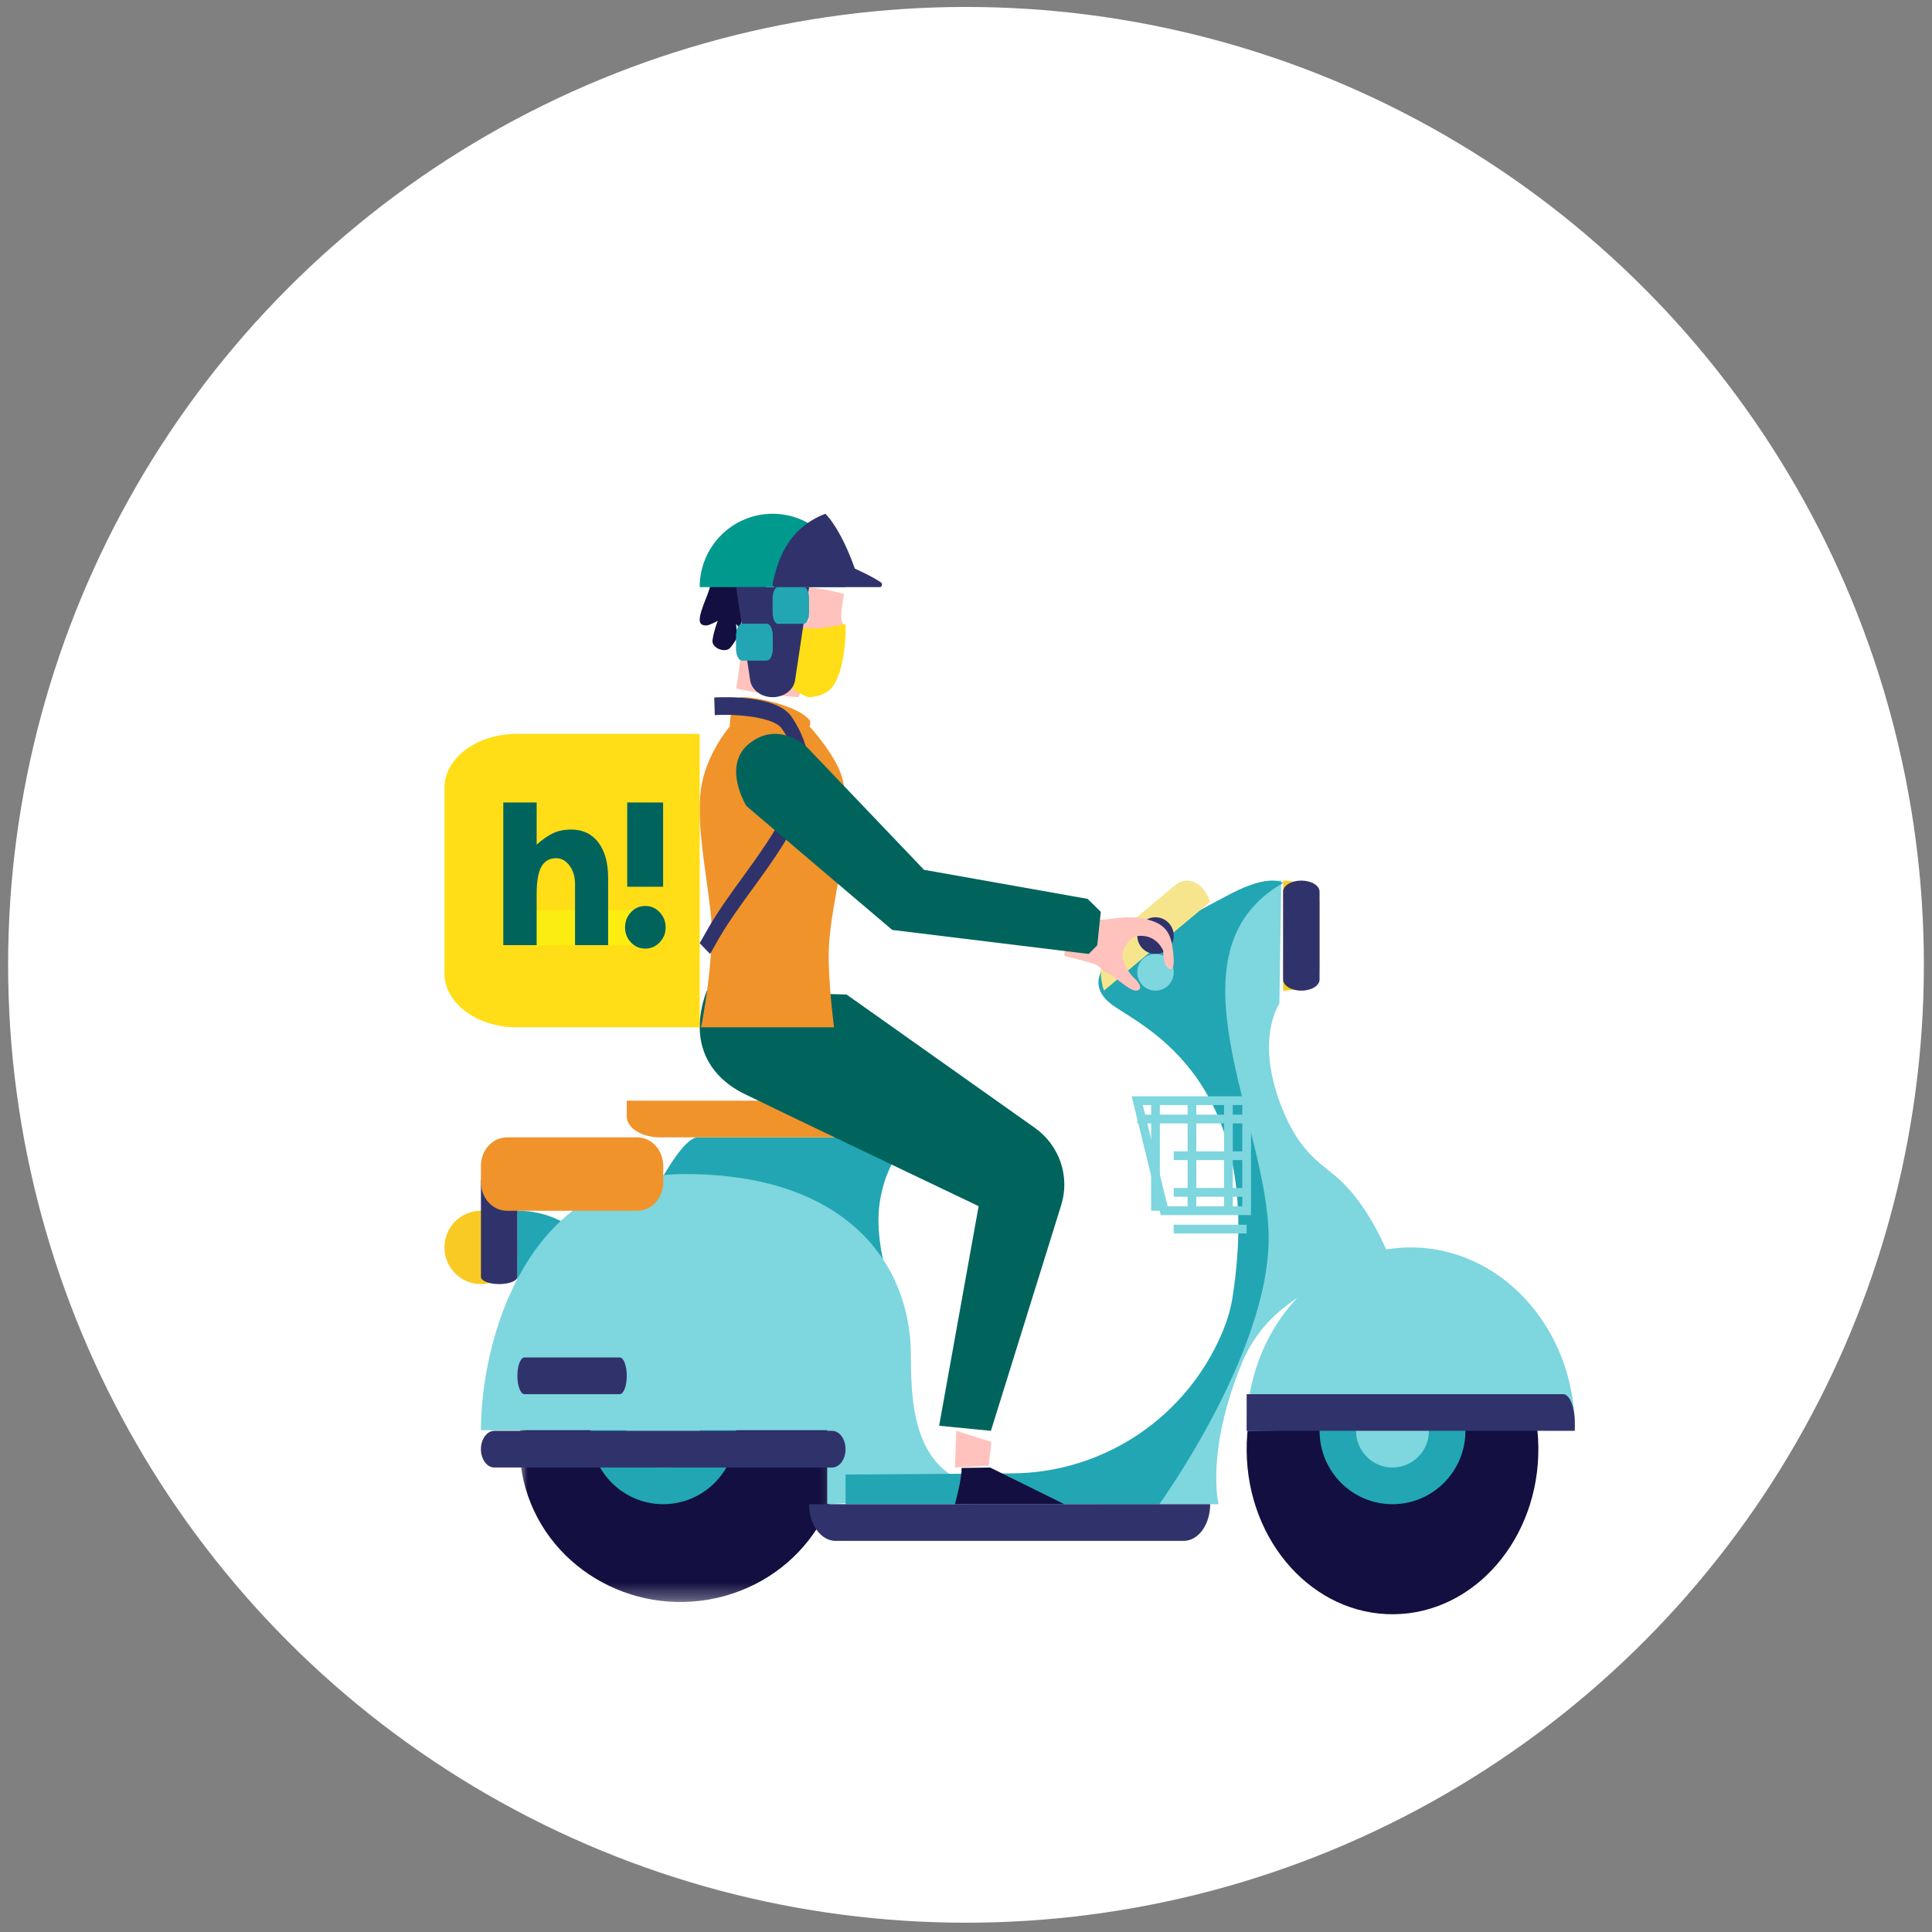
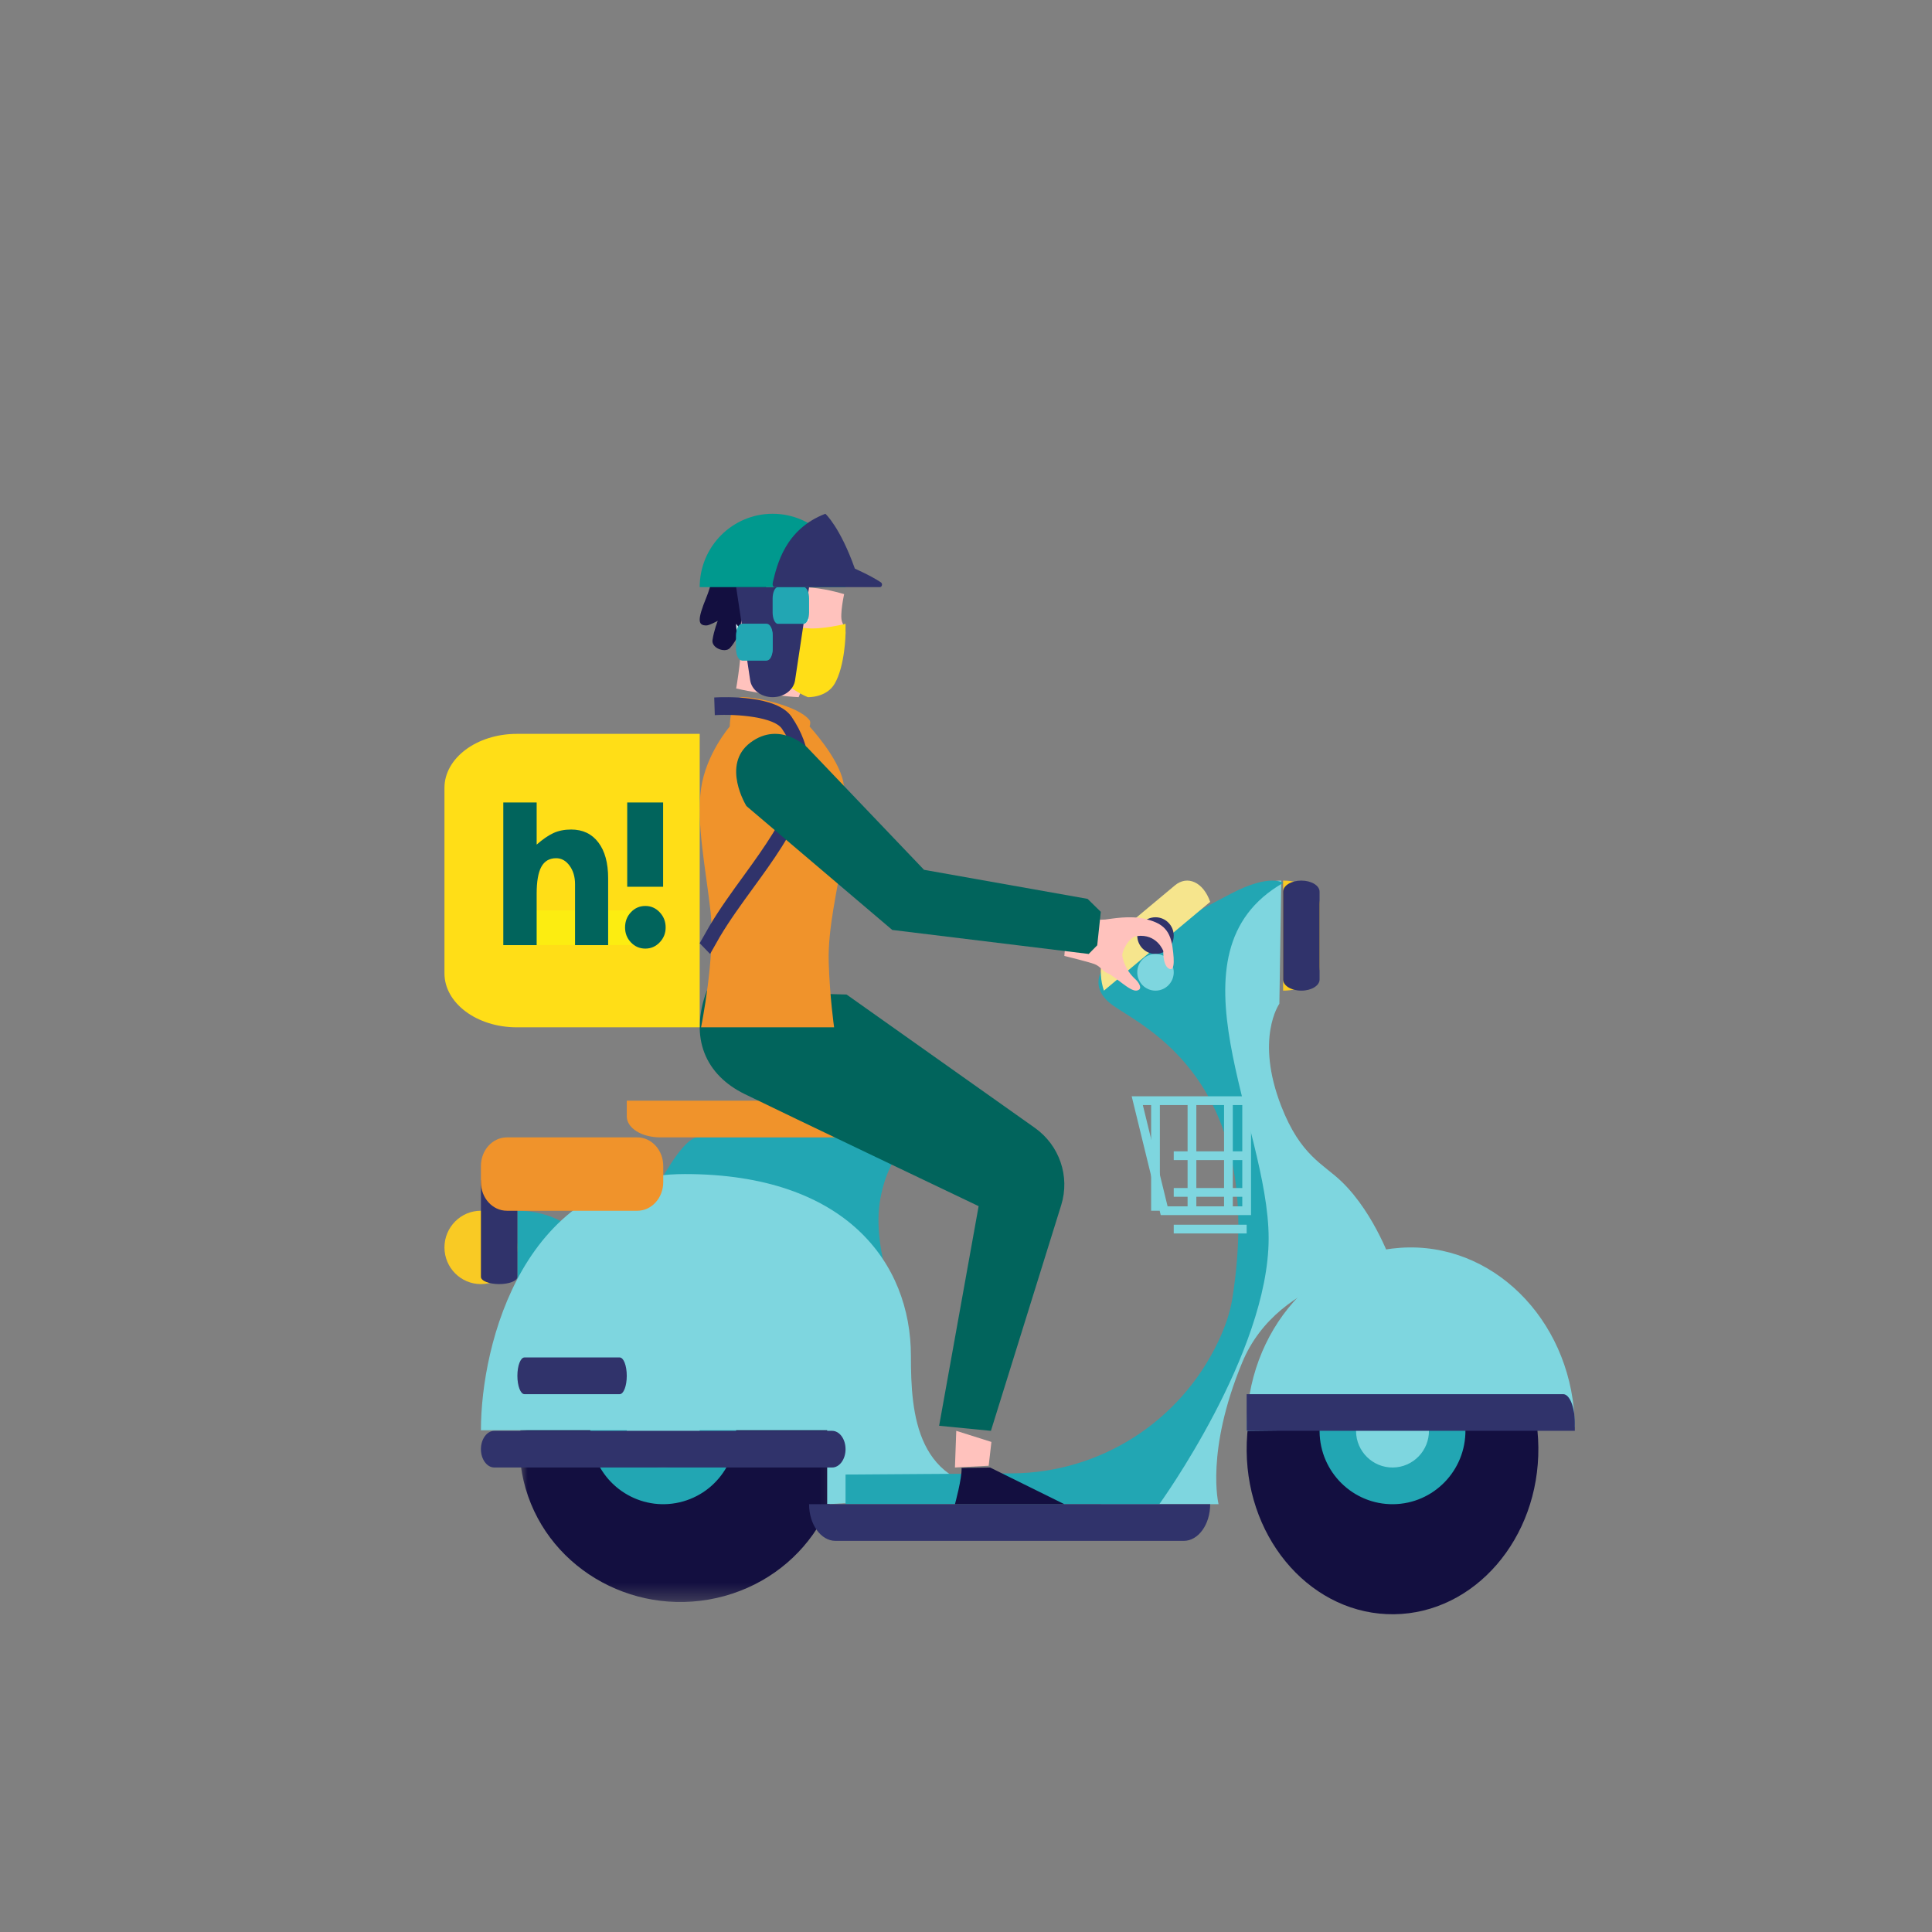
<svg xmlns="http://www.w3.org/2000/svg" width="119" height="119" viewBox="0 0 119 119" fill="none">
  <rect x="0" y="0" width="119" height="119" fill="#808080" stroke="none" />
-   <circle cx="59.5" cy="59.428" r="59" fill="white" />
  <path fill-rule="evenodd" clip-rule="evenodd" d="M27.376 76.834C27.376 78.082 28.381 79.093 29.621 79.093C30.863 79.093 31.868 78.082 31.868 76.834C31.868 75.585 30.863 74.574 29.621 74.574C28.381 74.574 27.376 75.585 27.376 76.834Z" fill="#F9CA24" />
  <path fill-rule="evenodd" clip-rule="evenodd" d="M36.36 76.674C36.36 76.674 34.836 74.574 31.868 74.574V81.353L36.36 76.674Z" fill="#22A6B3" />
  <path fill-rule="evenodd" clip-rule="evenodd" d="M30.745 79.093C31.365 79.093 31.868 78.893 31.868 78.646V72.762C31.868 72.515 31.365 72.315 30.745 72.315C30.124 72.315 29.622 72.515 29.622 72.762V78.646C29.622 78.893 30.124 79.093 30.745 79.093Z" fill="#30336B" />
  <path fill-rule="evenodd" clip-rule="evenodd" d="M55.633 81.353C55.633 81.353 53.614 77.103 54.224 73.834C54.834 70.564 56.573 70.056 56.573 70.056H42.98C41.561 70.056 38.605 76.942 38.605 76.942L55.633 81.353Z" fill="#22A6B3" />
  <path fill-rule="evenodd" clip-rule="evenodd" d="M76.787 89.37C76.84 94.985 80.906 99.488 85.867 99.428C90.828 99.367 94.807 94.766 94.754 89.151C94.7 83.536 90.635 79.033 85.674 79.094C80.712 79.154 76.734 83.755 76.787 89.37Z" fill="#130F40" />
  <path fill-rule="evenodd" clip-rule="evenodd" d="M81.279 88.179C81.305 90.675 83.338 92.677 85.819 92.65C88.299 92.623 90.289 90.578 90.262 88.082C90.235 85.586 88.202 83.585 85.722 83.613C83.242 83.639 81.252 85.684 81.279 88.179Z" fill="#22A6B3" />
  <path fill-rule="evenodd" clip-rule="evenodd" d="M83.525 88.156C83.537 89.403 84.554 90.403 85.795 90.39C87.035 90.376 88.03 89.354 88.016 88.106C88.003 86.859 86.987 85.859 85.747 85.872C84.505 85.886 83.511 86.908 83.525 88.156Z" fill="#7ED6DF" />
  <path fill-rule="evenodd" clip-rule="evenodd" d="M86.785 76.835C92.367 76.768 96.94 81.719 97 87.891L76.787 88.131C76.727 81.959 81.203 76.901 86.785 76.835Z" fill="#7ED6DF" />
  <path fill-rule="evenodd" clip-rule="evenodd" d="M76.787 88.131H97V87.632C97 86.66 96.678 85.872 96.282 85.872H76.787V88.131Z" fill="#30336B" />
  <mask id="mask0_9398_8306" style="mask-type:luminance" maskUnits="userSpaceOnUse" x="31" y="79" width="21" height="20">
    <path fill-rule="evenodd" clip-rule="evenodd" d="M51.82 79.475H32V98.675H51.82V79.475Z" fill="white" />
  </mask>
  <g mask="url(#mask0_9398_8306)">
    <path fill-rule="evenodd" clip-rule="evenodd" d="M32.378 91.692C33.87 96.792 39.348 99.754 44.612 98.309C49.876 96.863 52.934 91.557 51.441 86.457C49.949 81.357 44.472 78.395 39.208 79.841C33.944 81.286 30.886 86.592 32.378 91.692Z" fill="#130F40" />
  </g>
  <path fill-rule="evenodd" clip-rule="evenodd" d="M36.531 89.363C37.208 91.764 39.69 93.158 42.076 92.478C44.462 91.797 45.848 89.299 45.172 86.899C44.495 84.499 42.012 83.104 39.627 83.785C37.24 84.465 35.854 86.963 36.531 89.363Z" fill="#22A6B3" />
  <path fill-rule="evenodd" clip-rule="evenodd" d="M38.691 88.747C39.03 89.947 40.271 90.644 41.464 90.304C42.657 89.963 43.35 88.715 43.012 87.515C42.673 86.314 41.432 85.618 40.239 85.958C39.046 86.298 38.353 87.547 38.691 88.747Z" fill="#7ED6DF" />
  <path fill-rule="evenodd" clip-rule="evenodd" d="M62.126 91.767C56.397 91.767 56.107 87.073 56.107 83.515C56.107 77.812 52.117 72.315 42.188 72.315C32.258 72.315 29.622 82.775 29.622 88.094H50.95V92.65C50.95 92.65 67.855 91.767 62.126 91.767Z" fill="#7ED6DF" />
  <path fill-rule="evenodd" clip-rule="evenodd" d="M78.802 61.825C78.802 61.825 77.29 63.951 78.919 68.137C80.115 71.209 81.513 71.688 82.654 72.797C84.727 74.812 85.77 77.951 85.77 77.951C85.77 77.951 78.789 78.429 76.513 83.921C74.237 89.414 75.057 92.65 75.057 92.65H67.803C67.803 92.65 72.989 88.513 75.245 83.364C77.502 78.215 76.581 68.633 74.555 64.738C72.528 60.843 75.409 54.239 78.919 54.239L78.802 61.825Z" fill="#7ED6DF" />
  <path fill-rule="evenodd" clip-rule="evenodd" d="M79.032 54.385C79.032 54.385 78.255 53.779 75.833 55.037C73.412 56.295 68.329 59.149 68.329 59.149C68.329 59.149 66.673 60.602 68.569 61.941C70.465 63.282 78.02 66.593 75.906 79.972C75.769 80.846 75.458 81.742 75.038 82.626C72.671 87.619 67.709 90.714 62.353 90.751L52.081 90.823V92.645L71.405 92.65C71.405 92.65 78.141 83.351 78.141 76.275C78.141 69.199 71.571 58.66 79.032 54.385Z" fill="#22A6B3" />
  <path fill-rule="evenodd" clip-rule="evenodd" d="M79.032 61.018C80.272 61.018 81.278 60.372 81.278 59.577V55.681C81.278 54.885 80.272 54.239 79.032 54.239V61.018Z" fill="#F9CA24" />
  <path fill-rule="evenodd" clip-rule="evenodd" d="M80.155 61.018C80.776 61.018 81.278 60.711 81.278 60.333V54.924C81.278 54.546 80.776 54.239 80.155 54.239C79.535 54.239 79.032 54.546 79.032 54.924V60.333C79.032 60.711 79.535 61.018 80.155 61.018Z" fill="#30336B" />
  <path fill-rule="evenodd" clip-rule="evenodd" d="M67.996 61.018L74.54 55.55C74.119 54.338 73.144 53.885 72.362 54.538L68.648 57.64C67.866 58.293 67.574 59.805 67.996 61.018Z" fill="#F6E58D" />
  <path fill-rule="evenodd" clip-rule="evenodd" d="M70.049 57.628C70.049 58.252 70.552 58.758 71.172 58.758C71.792 58.758 72.295 58.252 72.295 57.628C72.295 57.004 71.792 56.498 71.172 56.498C70.552 56.498 70.049 57.004 70.049 57.628Z" fill="#30336B" />
  <path fill-rule="evenodd" clip-rule="evenodd" d="M70.049 59.888C70.049 60.512 70.552 61.018 71.172 61.018C71.792 61.018 72.295 60.512 72.295 59.888C72.295 59.264 71.792 58.758 71.172 58.758C70.552 58.758 70.049 59.264 70.049 59.888Z" fill="#7ED6DF" />
  <path fill-rule="evenodd" clip-rule="evenodd" d="M32.301 85.872H38.172C38.412 85.872 38.605 85.366 38.605 84.742C38.605 84.119 38.412 83.612 38.172 83.612H32.301C32.062 83.612 31.868 84.119 31.868 84.742C31.868 85.366 32.062 85.872 32.301 85.872Z" fill="#30336B" />
  <path fill-rule="evenodd" clip-rule="evenodd" d="M31.22 74.575H39.254C40.137 74.575 40.852 73.786 40.852 72.813V71.817C40.852 70.844 40.137 70.056 39.254 70.056H31.22C30.337 70.056 29.622 70.844 29.622 71.817V72.813C29.622 73.786 30.337 74.575 31.22 74.575Z" fill="#F0932B" />
  <path fill-rule="evenodd" clip-rule="evenodd" d="M40.655 70.055H56.573C56.573 68.807 54.967 67.796 52.986 67.796H38.605V68.764C38.605 69.477 39.523 70.055 40.655 70.055Z" fill="#F0932B" />
  <path fill-rule="evenodd" clip-rule="evenodd" d="M51.463 94.909H72.912C73.811 94.909 74.54 93.898 74.54 92.65H49.835C49.835 93.898 50.564 94.909 51.463 94.909Z" fill="#30336B" />
  <path fill-rule="evenodd" clip-rule="evenodd" d="M30.451 90.39H51.253C51.71 90.39 52.081 89.885 52.081 89.261C52.081 88.636 51.71 88.131 51.253 88.131H30.451C29.993 88.131 29.622 88.636 29.622 89.261C29.622 89.885 29.993 90.39 30.451 90.39Z" fill="#30336B" />
  <path fill-rule="evenodd" clip-rule="evenodd" d="M44.024 34.004C44.024 34.004 44.087 35.38 43.51 36.791C42.933 38.203 42.988 38.524 43.51 38.524C43.695 38.524 44.21 38.239 44.21 38.239C44.21 38.239 43.975 38.822 43.886 39.424C43.812 39.923 44.659 40.227 44.952 39.923C45.245 39.619 45.55 38.994 45.55 38.994C45.55 38.994 45.902 39.115 46.372 40.683L47.589 33.904L44.024 34.004Z" fill="#130F40" />
  <path fill-rule="evenodd" clip-rule="evenodd" d="M51.994 36.594C51.994 36.594 51.71 37.885 51.865 38.294C52.02 38.703 52.188 38.958 51.994 39.272C51.8 39.585 51.465 40.919 51.387 41.382C51.31 41.844 50.38 42.027 49.941 42.027C49.502 42.027 49.192 42.942 49.192 42.942C49.192 42.942 47.203 42.845 45.343 42.404C45.343 42.404 45.783 39.959 45.64 38.648C45.498 37.336 47.448 35.26 51.994 36.594Z" fill="#FFC2BD" />
  <path fill-rule="evenodd" clip-rule="evenodd" d="M52.081 39.026V38.423C52.081 38.423 50.575 38.808 49.587 38.685C48.599 38.562 48.51 38.423 48.51 38.423C48.51 38.423 48.321 40.979 47.589 41.417C47.589 41.417 48.667 42.495 49.76 42.942C49.76 42.942 50.904 42.987 51.412 42.11C52.053 41.002 52.081 39.026 52.081 39.026Z" fill="#FFDE17" />
  <path fill-rule="evenodd" clip-rule="evenodd" d="M49.595 38.423L49.835 38.162C49.835 38.162 48.655 36.626 48.218 36.325C47.816 36.047 47.589 36.212 47.589 36.212L47.952 36.451L49.595 38.423Z" fill="#DFF9FB" />
  <path fill-rule="evenodd" clip-rule="evenodd" d="M47.454 40.683L47.589 40.06C47.589 40.06 45.979 39.069 45.748 38.883C45.518 38.695 45.346 38.423 45.346 38.423C45.346 38.423 45.294 38.978 45.65 39.339C46.007 39.698 47.454 40.683 47.454 40.683Z" fill="#DFF9FB" />
  <path fill-rule="evenodd" clip-rule="evenodd" d="M47.589 42.942C48.29 42.942 48.882 42.498 48.971 41.904L49.835 36.164H45.343L46.207 41.904C46.296 42.498 46.889 42.942 47.589 42.942Z" fill="#30336B" />
  <path fill-rule="evenodd" clip-rule="evenodd" d="M47.914 38.423H49.51C49.69 38.423 49.835 38.106 49.835 37.717V36.87C49.835 36.48 49.69 36.164 49.51 36.164H47.914C47.734 36.164 47.589 36.48 47.589 36.87V37.717C47.589 38.106 47.734 38.423 47.914 38.423Z" fill="#22A6B3" />
  <path fill-rule="evenodd" clip-rule="evenodd" d="M45.7 40.683H47.233C47.43 40.683 47.589 40.378 47.589 40.004V39.102C47.589 38.727 47.43 38.423 47.233 38.423H45.7C45.503 38.423 45.343 38.727 45.343 39.102V40.004C45.343 40.378 45.503 40.683 45.7 40.683Z" fill="#22A6B3" />
  <path fill-rule="evenodd" clip-rule="evenodd" d="M45.784 40.683H47.149C47.392 40.683 47.589 40.36 47.589 39.962V39.144C47.589 38.746 47.392 38.423 47.149 38.423H45.784C45.541 38.423 45.343 38.746 45.343 39.144V39.962C45.343 40.36 45.541 40.683 45.784 40.683Z" fill="#22A6B3" />
  <path fill-rule="evenodd" clip-rule="evenodd" d="M43.097 36.164C43.097 33.668 45.109 31.645 47.589 31.645C50.07 31.645 52.081 33.668 52.081 36.164H43.097Z" fill="#00998E" />
  <path fill-rule="evenodd" clip-rule="evenodd" d="M54.194 36.164H47.727C47.586 36.164 47.569 36.006 47.607 35.847C47.852 34.833 48.347 32.595 50.838 31.645C50.838 31.645 51.737 32.447 52.654 35.024C52.654 35.024 53.66 35.467 54.259 35.871C54.378 35.951 54.331 36.164 54.194 36.164Z" fill="#30336B" />
  <path fill-rule="evenodd" clip-rule="evenodd" d="M52.145 61.257L63.736 69.466C65.259 70.545 65.914 72.459 65.365 74.225L61.035 88.131L57.845 87.819L60.278 74.292C60.278 74.292 48.245 68.553 45.862 67.385C43.478 66.217 42.436 63.954 43.536 61.018L52.145 61.257Z" fill="#01645C" />
  <path fill-rule="evenodd" clip-rule="evenodd" d="M44.947 44.75C44.947 44.75 44.977 43.014 45.641 42.947C46.306 42.881 49.158 43.432 49.867 44.366C49.867 44.366 49.957 44.45 49.867 44.75C49.867 44.75 51.632 46.653 51.935 48.138C52.236 49.624 52.01 51.56 51.814 53.129C51.617 54.698 50.983 57.135 51.044 59.254C51.104 61.374 51.376 63.277 51.376 63.277H43.181C43.181 63.277 44.072 58.887 43.77 56.183C43.468 53.479 42.879 50.709 43.181 48.572C43.483 46.436 44.947 44.75 44.947 44.75Z" fill="#F0932B" />
  <path fill-rule="evenodd" clip-rule="evenodd" d="M65.752 56.537C65.752 56.537 67.66 56.684 68.071 56.638C68.481 56.592 69.593 56.372 70.537 56.601C71.481 56.829 72.049 57.181 72.215 58.308C72.371 59.363 72.305 59.873 71.96 59.637C71.616 59.401 71.652 58.573 71.652 58.573C71.652 58.573 71.262 57.496 70.026 57.657C69.512 57.724 69.082 58.628 69.127 58.875C69.271 59.662 69.723 60.123 69.937 60.319C70.15 60.516 70.428 60.947 70.011 61.014C69.595 61.081 68.674 60.121 68.219 59.944C67.914 59.826 67.781 59.524 67.42 59.385C67.059 59.245 65.557 58.88 65.557 58.88L65.752 56.537Z" fill="#FFC2BD" />
  <path fill-rule="evenodd" clip-rule="evenodd" d="M60.986 90.391L65.557 92.649L58.819 92.65C58.819 92.65 59.256 91.06 59.228 90.418L60.986 90.391Z" fill="#130F40" />
  <path fill-rule="evenodd" clip-rule="evenodd" d="M61.065 88.815L60.897 90.282L58.819 90.39L58.9 88.131L61.065 88.815Z" fill="#FFC2BD" />
  <path fill-rule="evenodd" clip-rule="evenodd" d="M31.831 63.277H43.097V45.202H31.831C29.371 45.202 27.376 46.691 27.376 48.528V59.95C27.376 61.788 29.371 63.277 31.831 63.277Z" fill="#FFDE17" />
  <path fill-rule="evenodd" clip-rule="evenodd" d="M43.739 58.758L44.33 57.716C44.933 56.698 45.679 55.674 46.4 54.682C48.818 51.359 51.318 47.922 48.759 44.153C47.849 42.81 44.629 42.925 43.992 42.961L44.027 44.048C45.451 43.967 47.68 44.174 48.164 44.887C50.069 47.694 48.551 50.172 45.823 53.92C45.088 54.931 44.327 55.977 43.694 57.047L43.097 58.097L43.739 58.758Z" fill="#30336B" />
  <path fill-rule="evenodd" clip-rule="evenodd" d="M66.989 55.365L56.915 53.576L49.722 46.04C49.722 46.04 48.042 44.373 46.221 45.74C44.401 47.108 45.976 49.648 45.976 49.648L54.957 57.279L67.058 58.758L67.583 58.224L67.803 56.163L66.989 55.365Z" fill="#01645C" />
  <path fill-rule="evenodd" clip-rule="evenodd" d="M71.706 74.574H76.787V67.796H70.049L71.706 74.574Z" stroke="#7ED6DF" stroke-width="0.539" />
  <path d="M75.664 67.796V74.574" stroke="#7ED6DF" stroke-width="0.539" />
  <path d="M73.418 67.796V74.574" stroke="#7ED6DF" stroke-width="0.539" />
  <path d="M71.172 67.796V74.574" stroke="#7ED6DF" stroke-width="0.539" />
-   <path d="M76.787 68.926H70.049" stroke="#7ED6DF" stroke-width="0.539" />
  <path d="M76.787 71.185H72.295" stroke="#7ED6DF" stroke-width="0.539" />
  <path d="M76.787 73.445H72.295" stroke="#7ED6DF" stroke-width="0.539" />
  <path d="M76.787 75.704H72.295" stroke="#7ED6DF" stroke-width="0.539" />
  <rect x="32.667" y="56.071" width="7.083" height="2.143" fill="#FCED11" />
  <path fill-rule="evenodd" clip-rule="evenodd" d="M40.844 49.428H38.633V54.62H40.844V49.428ZM38.863 56.186C38.621 56.443 38.5 56.756 38.5 57.127C38.5 57.487 38.621 57.794 38.863 58.048C39.105 58.301 39.401 58.428 39.75 58.428C40.094 58.428 40.388 58.3 40.633 58.044C40.878 57.787 41 57.482 41 57.127C41 56.761 40.878 56.449 40.633 56.19C40.388 55.931 40.094 55.802 39.75 55.802C39.401 55.802 39.105 55.93 38.863 56.186Z" fill="#01645C" />
  <path d="M31 49.428H33.055V52.023C33.424 51.697 33.767 51.461 34.083 51.314C34.399 51.167 34.765 51.094 35.182 51.094C35.893 51.094 36.45 51.358 36.854 51.888C37.257 52.417 37.458 53.152 37.458 54.092V58.214H35.419V54.458C35.419 54.008 35.307 53.629 35.083 53.322C34.859 53.015 34.583 52.861 34.257 52.861C33.84 52.861 33.536 53.038 33.343 53.391C33.151 53.744 33.055 54.296 33.055 55.045V58.214H31V49.428Z" fill="#01645C" />
</svg>